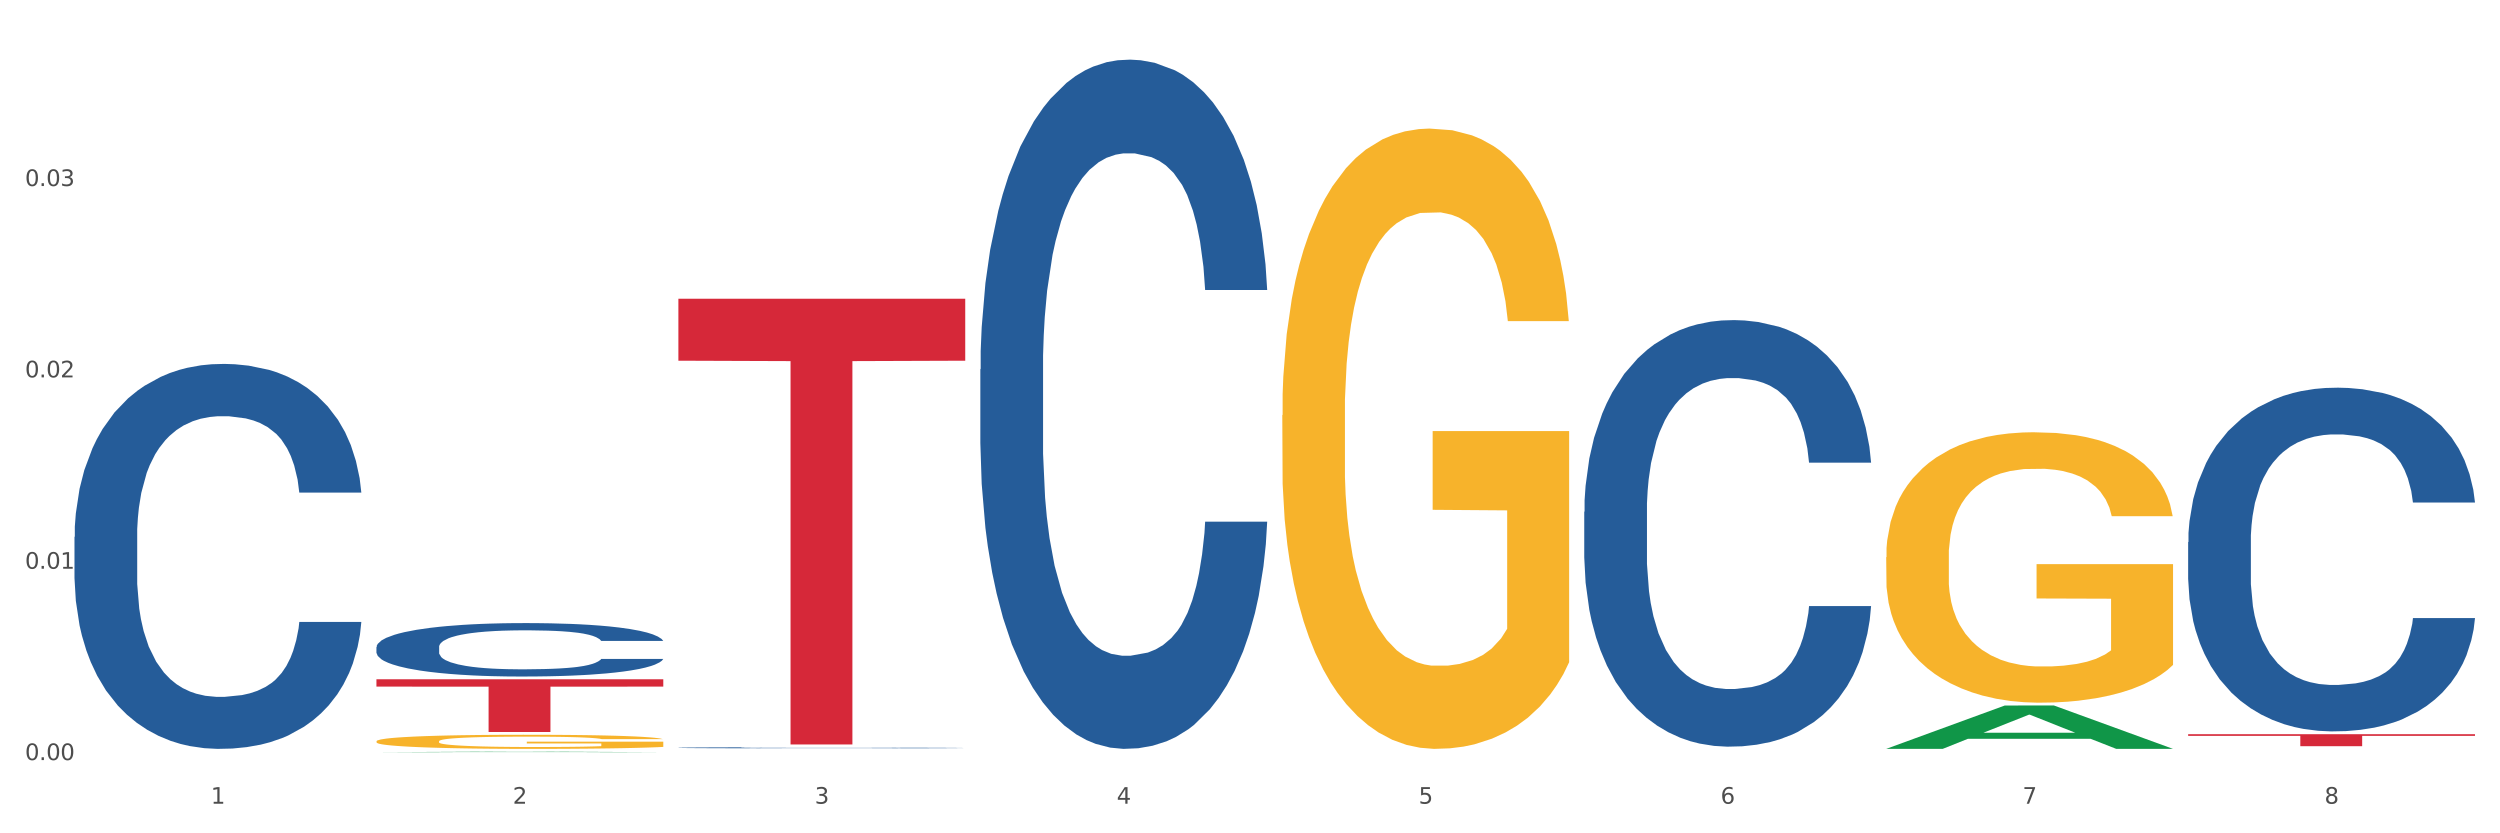
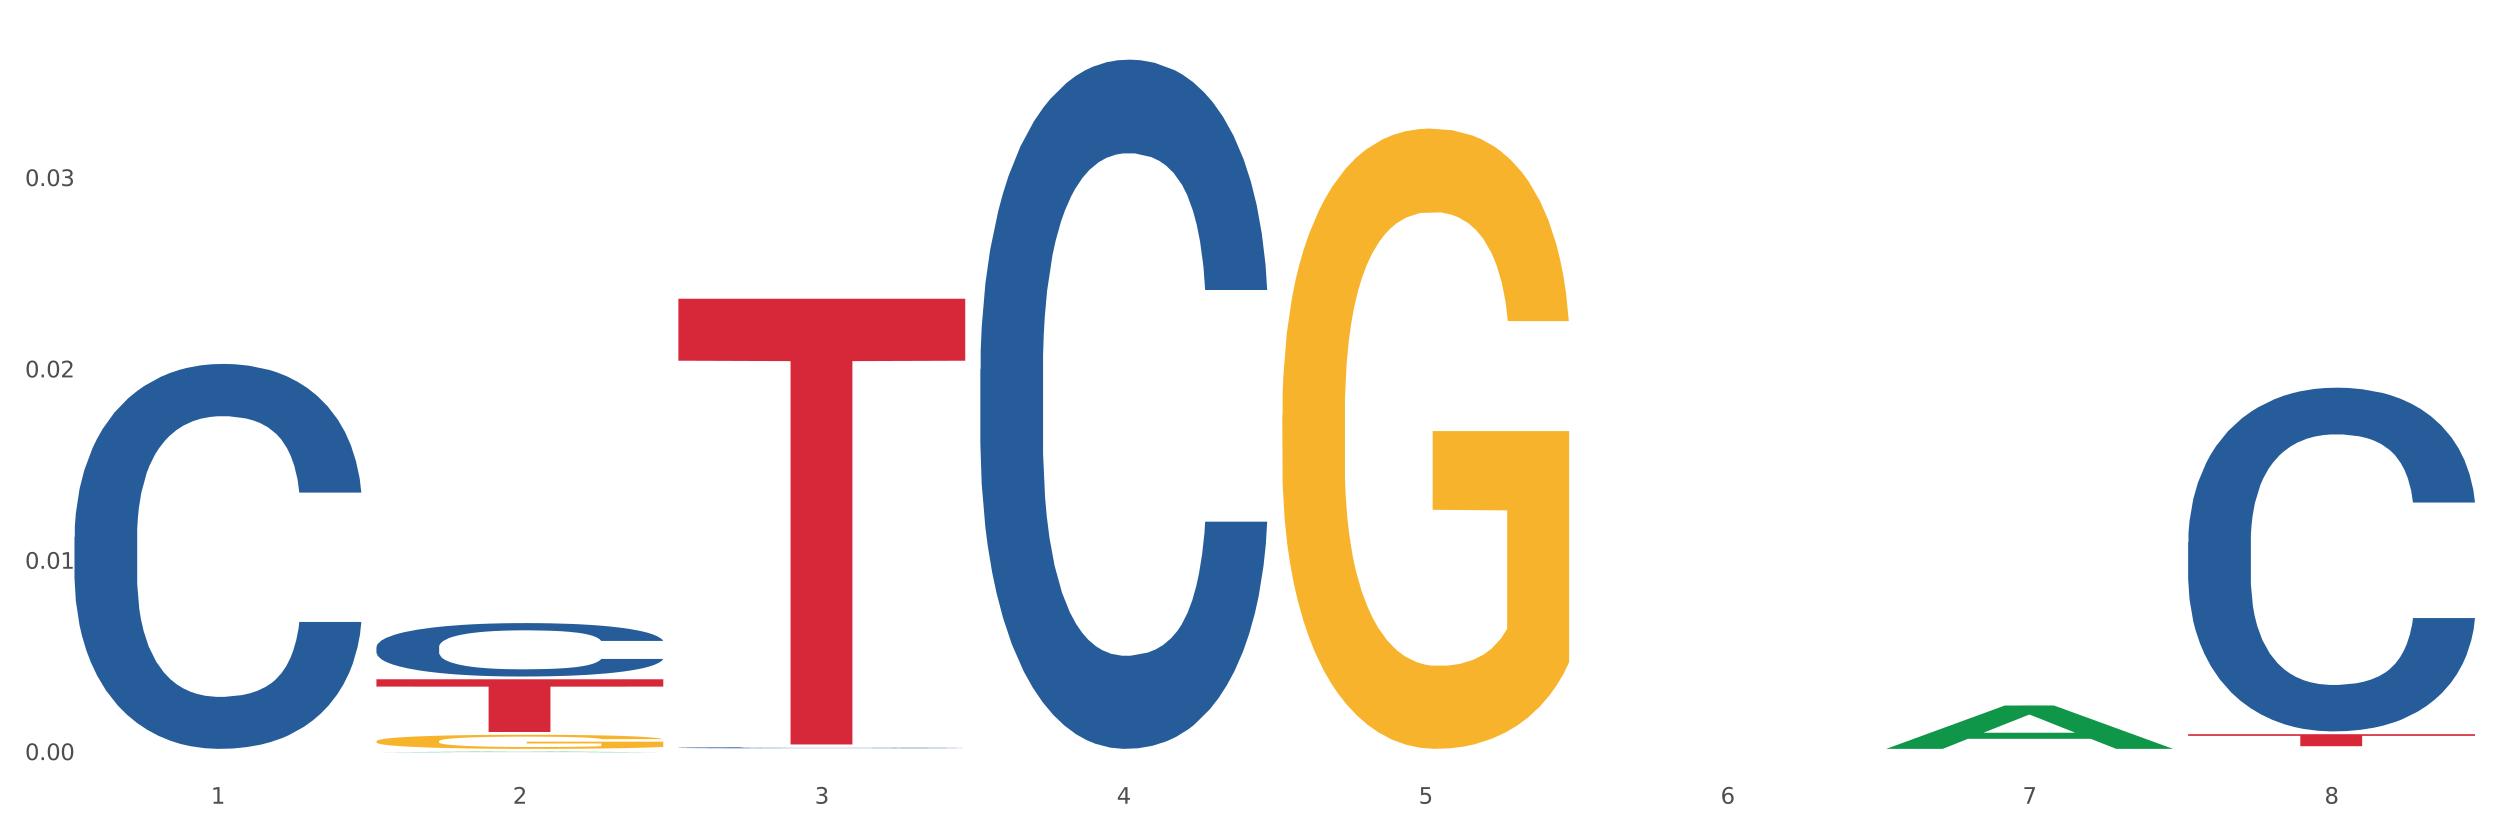
<svg xmlns="http://www.w3.org/2000/svg" xmlns:xlink="http://www.w3.org/1999/xlink" width="1080pt" height="360pt" viewBox="0 0 1080 360" version="1.1">
  <rect x="0" y="0" width="1080" height="360" fill="#333333" stroke="none" />
  <defs>
    <style type="text/css">*{stroke-linejoin: round; stroke-linecap: butt}</style>
  </defs>
  <g id="figure_1">
    <g id="patch_1">
      <path d="M 0 360  L 1080 360  L 1080 0  L 0 0  z " style="fill: #ffffff; stroke: #ffffff; stroke-linejoin: miter" />
    </g>
    <g id="axes_1">
      <g id="matplotlib.axis_1">
        <g id="xtick_1">
          <g id="text_1">
            <g style="fill: #4d4d4d" transform="translate(91.082 347.204) scale(0.096 -0.096)">
              <defs>
                <path id="DejaVuSans-31" d="M 794 531  L 1825 531  L 1825 4091  L 703 3866  L 703 4441  L 1819 4666  L 2450 4666  L 2450 531  L 3481 531  L 3481 0  L 794 0  L 794 531  z " transform="scale(0.016)" />
              </defs>
              <use xlink:href="#DejaVuSans-31" />
            </g>
          </g>
        </g>
        <g id="xtick_2">
          <g id="text_2">
            <g style="fill: #4d4d4d" transform="translate(221.525 347.204) scale(0.096 -0.096)">
              <defs>
                <path id="DejaVuSans-32" d="M 1228 531  L 3431 531  L 3431 0  L 469 0  L 469 531  Q 828 903 1448 1529  Q 2069 2156 2228 2338  Q 2531 2678 2651 2914  Q 2772 3150 2772 3378  Q 2772 3750 2511 3984  Q 2250 4219 1831 4219  Q 1534 4219 1204 4116  Q 875 4013 500 3803  L 500 4441  Q 881 4594 1212 4672  Q 1544 4750 1819 4750  Q 2544 4750 2975 4387  Q 3406 4025 3406 3419  Q 3406 3131 3298 2873  Q 3191 2616 2906 2266  Q 2828 2175 2409 1742  Q 1991 1309 1228 531  z " transform="scale(0.016)" />
              </defs>
              <use xlink:href="#DejaVuSans-32" />
            </g>
          </g>
        </g>
        <g id="xtick_3">
          <g id="text_3">
            <g style="fill: #4d4d4d" transform="translate(351.968 347.204) scale(0.096 -0.096)">
              <defs>
                <path id="DejaVuSans-33" d="M 2597 2516  Q 3050 2419 3304 2112  Q 3559 1806 3559 1356  Q 3559 666 3084 287  Q 2609 -91 1734 -91  Q 1441 -91 1130 -33  Q 819 25 488 141  L 488 750  Q 750 597 1062 519  Q 1375 441 1716 441  Q 2309 441 2620 675  Q 2931 909 2931 1356  Q 2931 1769 2642 2001  Q 2353 2234 1838 2234  L 1294 2234  L 1294 2753  L 1863 2753  Q 2328 2753 2575 2939  Q 2822 3125 2822 3475  Q 2822 3834 2567 4026  Q 2313 4219 1838 4219  Q 1578 4219 1281 4162  Q 984 4106 628 3988  L 628 4550  Q 988 4650 1302 4700  Q 1616 4750 1894 4750  Q 2613 4750 3031 4423  Q 3450 4097 3450 3541  Q 3450 3153 3228 2886  Q 3006 2619 2597 2516  z " transform="scale(0.016)" />
              </defs>
              <use xlink:href="#DejaVuSans-33" />
            </g>
          </g>
        </g>
        <g id="xtick_4">
          <g id="text_4">
            <g style="fill: #4d4d4d" transform="translate(482.412 347.204) scale(0.096 -0.096)">
              <defs>
                <path id="DejaVuSans-34" d="M 2419 4116  L 825 1625  L 2419 1625  L 2419 4116  z M 2253 4666  L 3047 4666  L 3047 1625  L 3713 1625  L 3713 1100  L 3047 1100  L 3047 0  L 2419 0  L 2419 1100  L 313 1100  L 313 1709  L 2253 4666  z " transform="scale(0.016)" />
              </defs>
              <use xlink:href="#DejaVuSans-34" />
            </g>
          </g>
        </g>
        <g id="xtick_5">
          <g id="text_5">
            <g style="fill: #4d4d4d" transform="translate(612.855 347.204) scale(0.096 -0.096)">
              <defs>
                <path id="DejaVuSans-35" d="M 691 4666  L 3169 4666  L 3169 4134  L 1269 4134  L 1269 2991  Q 1406 3038 1543 3061  Q 1681 3084 1819 3084  Q 2600 3084 3056 2656  Q 3513 2228 3513 1497  Q 3513 744 3044 326  Q 2575 -91 1722 -91  Q 1428 -91 1123 -41  Q 819 9 494 109  L 494 744  Q 775 591 1075 516  Q 1375 441 1709 441  Q 2250 441 2565 725  Q 2881 1009 2881 1497  Q 2881 1984 2565 2268  Q 2250 2553 1709 2553  Q 1456 2553 1204 2497  Q 953 2441 691 2322  L 691 4666  z " transform="scale(0.016)" />
              </defs>
              <use xlink:href="#DejaVuSans-35" />
            </g>
          </g>
        </g>
        <g id="xtick_6">
          <g id="text_6">
            <g style="fill: #4d4d4d" transform="translate(743.299 347.204) scale(0.096 -0.096)">
              <defs>
                <path id="DejaVuSans-36" d="M 2113 2584  Q 1688 2584 1439 2293  Q 1191 2003 1191 1497  Q 1191 994 1439 701  Q 1688 409 2113 409  Q 2538 409 2786 701  Q 3034 994 3034 1497  Q 3034 2003 2786 2293  Q 2538 2584 2113 2584  z M 3366 4563  L 3366 3988  Q 3128 4100 2886 4159  Q 2644 4219 2406 4219  Q 1781 4219 1451 3797  Q 1122 3375 1075 2522  Q 1259 2794 1537 2939  Q 1816 3084 2150 3084  Q 2853 3084 3261 2657  Q 3669 2231 3669 1497  Q 3669 778 3244 343  Q 2819 -91 2113 -91  Q 1303 -91 875 529  Q 447 1150 447 2328  Q 447 3434 972 4092  Q 1497 4750 2381 4750  Q 2619 4750 2861 4703  Q 3103 4656 3366 4563  z " transform="scale(0.016)" />
              </defs>
              <use xlink:href="#DejaVuSans-36" />
            </g>
          </g>
        </g>
        <g id="xtick_7">
          <g id="text_7">
            <g style="fill: #4d4d4d" transform="translate(873.742 347.204) scale(0.096 -0.096)">
              <defs>
                <path id="DejaVuSans-37" d="M 525 4666  L 3525 4666  L 3525 4397  L 1831 0  L 1172 0  L 2766 4134  L 525 4134  L 525 4666  z " transform="scale(0.016)" />
              </defs>
              <use xlink:href="#DejaVuSans-37" />
            </g>
          </g>
        </g>
        <g id="xtick_8">
          <g id="text_8">
            <g style="fill: #4d4d4d" transform="translate(1004.185 347.204) scale(0.096 -0.096)">
              <defs>
                <path id="DejaVuSans-38" d="M 2034 2216  Q 1584 2216 1326 1975  Q 1069 1734 1069 1313  Q 1069 891 1326 650  Q 1584 409 2034 409  Q 2484 409 2743 651  Q 3003 894 3003 1313  Q 3003 1734 2745 1975  Q 2488 2216 2034 2216  z M 1403 2484  Q 997 2584 770 2862  Q 544 3141 544 3541  Q 544 4100 942 4425  Q 1341 4750 2034 4750  Q 2731 4750 3128 4425  Q 3525 4100 3525 3541  Q 3525 3141 3298 2862  Q 3072 2584 2669 2484  Q 3125 2378 3379 2068  Q 3634 1759 3634 1313  Q 3634 634 3220 271  Q 2806 -91 2034 -91  Q 1263 -91 848 271  Q 434 634 434 1313  Q 434 1759 690 2068  Q 947 2378 1403 2484  z M 1172 3481  Q 1172 3119 1398 2916  Q 1625 2713 2034 2713  Q 2441 2713 2670 2916  Q 2900 3119 2900 3481  Q 2900 3844 2670 4047  Q 2441 4250 2034 4250  Q 1625 4250 1398 4047  Q 1172 3844 1172 3481  z " transform="scale(0.016)" />
              </defs>
              <use xlink:href="#DejaVuSans-38" />
            </g>
          </g>
        </g>
        <g id="xtick_9" />
        <g id="xtick_10" />
        <g id="xtick_11" />
        <g id="xtick_12" />
        <g id="xtick_13" />
        <g id="xtick_14" />
        <g id="xtick_15" />
      </g>
      <g id="matplotlib.axis_2">
        <g id="ytick_1">
          <g id="text_9">
            <g style="fill: #4d4d4d" transform="translate(10.8 328.361) scale(0.096 -0.096)">
              <defs>
                <path id="DejaVuSans-30" d="M 2034 4250  Q 1547 4250 1301 3770  Q 1056 3291 1056 2328  Q 1056 1369 1301 889  Q 1547 409 2034 409  Q 2525 409 2770 889  Q 3016 1369 3016 2328  Q 3016 3291 2770 3770  Q 2525 4250 2034 4250  z M 2034 4750  Q 2819 4750 3233 4129  Q 3647 3509 3647 2328  Q 3647 1150 3233 529  Q 2819 -91 2034 -91  Q 1250 -91 836 529  Q 422 1150 422 2328  Q 422 3509 836 4129  Q 1250 4750 2034 4750  z " transform="scale(0.016)" />
                <path id="DejaVuSans-2e" d="M 684 794  L 1344 794  L 1344 0  L 684 0  L 684 794  z " transform="scale(0.016)" />
              </defs>
              <use xlink:href="#DejaVuSans-30" />
              <use xlink:href="#DejaVuSans-2e" transform="translate(63.623 0)" />
              <use xlink:href="#DejaVuSans-30" transform="translate(95.41 0)" />
              <use xlink:href="#DejaVuSans-30" transform="translate(159.033 0)" />
            </g>
          </g>
        </g>
        <g id="ytick_2">
          <g id="text_10">
            <g style="fill: #4d4d4d" transform="translate(10.8 245.697) scale(0.096 -0.096)">
              <use xlink:href="#DejaVuSans-30" />
              <use xlink:href="#DejaVuSans-2e" transform="translate(63.623 0)" />
              <use xlink:href="#DejaVuSans-30" transform="translate(95.41 0)" />
              <use xlink:href="#DejaVuSans-31" transform="translate(159.033 0)" />
            </g>
          </g>
        </g>
        <g id="ytick_3">
          <g id="text_11">
            <g style="fill: #4d4d4d" transform="translate(10.8 163.032) scale(0.096 -0.096)">
              <use xlink:href="#DejaVuSans-30" />
              <use xlink:href="#DejaVuSans-2e" transform="translate(63.623 0)" />
              <use xlink:href="#DejaVuSans-30" transform="translate(95.41 0)" />
              <use xlink:href="#DejaVuSans-32" transform="translate(159.033 0)" />
            </g>
          </g>
        </g>
        <g id="ytick_4">
          <g id="text_12">
            <g style="fill: #4d4d4d" transform="translate(10.8 80.367) scale(0.096 -0.096)">
              <use xlink:href="#DejaVuSans-30" />
              <use xlink:href="#DejaVuSans-2e" transform="translate(63.623 0)" />
              <use xlink:href="#DejaVuSans-30" transform="translate(95.41 0)" />
              <use xlink:href="#DejaVuSans-33" transform="translate(159.033 0)" />
            </g>
          </g>
        </g>
        <g id="ytick_5" />
        <g id="ytick_6" />
        <g id="ytick_7" />
        <g id="ytick_8" />
      </g>
      <g id="PolyCollection_1">
        <path d="M 162.618 324.949  L 162.746 324.949  L 213.848 324.714  L 235.055 324.714  L 286.54 324.95  L 262.011 324.95  L 250.896 324.895  L 198.134 324.895  L 197.751 324.896  L 187.019 324.95  L 162.618 324.95  L 162.618 324.949  L 204.777 324.862  L 244.253 324.862  L 224.707 324.764  L 224.451 324.764  L 224.196 324.765  L 204.649 324.862  L 204.777 324.862  L 162.618 324.949  z " clip-path="url(#pba7de0ed89)" style="fill: #109648" />
        <path d="M 423.505 159.547  L 423.652 159.275  L 423.652 151.661  L 424.091 141.328  L 425.702 122.293  L 427.753 107.881  L 431.269 91.022  L 433.173 83.952  L 435.663 76.066  L 440.79 63.285  L 446.649 52.408  L 450.75 46.426  L 453.826 42.619  L 460.711 35.821  L 464.666 32.83  L 468.767 30.382  L 472.283 28.751  L 478.142 26.847  L 482.829 26.031  L 488.249 25.759  L 492.79 26.031  L 498.795 27.119  L 507.584 30.382  L 510.953 32.286  L 515.494 35.549  L 520.181 39.9  L 523.99 44.25  L 528.384 50.505  L 532.925 58.663  L 537.319 68.996  L 540.395 78.513  L 542.886 88.574  L 545.083 100.811  L 546.694 114.135  L 547.426 125.284  L 520.621 125.284  L 519.888 115.223  L 518.424 104.346  L 516.959 97.004  L 515.348 91.022  L 512.857 84.224  L 510.66 79.873  L 506.998 74.706  L 503.629 71.443  L 500.846 69.54  L 497.477 67.908  L 490.3 66.276  L 485.173 66.276  L 481.95 66.82  L 477.995 68.18  L 474.626 70.083  L 470.671 73.347  L 467.595 76.882  L 464.519 81.504  L 462.762 84.767  L 460.125 90.75  L 458.367 95.644  L 456.024 104.074  L 454.705 110.057  L 452.362 125.556  L 451.336 136.977  L 450.897 144.863  L 450.604 153.565  L 450.604 195.985  L 451.483 215.02  L 452.215 223.178  L 453.387 232.423  L 455.584 244.388  L 458.807 256.081  L 462.176 264.51  L 464.959 269.677  L 467.595 273.484  L 470.232 276.475  L 473.455 279.194  L 476.091 280.826  L 480.046 282.458  L 484.733 283.273  L 488.395 283.273  L 495.866 281.914  L 499.235 280.554  L 502.457 278.651  L 505.973 275.659  L 508.756 272.396  L 510.367 269.949  L 513.004 264.782  L 515.055 259.344  L 516.812 253.09  L 517.984 247.651  L 519.302 239.493  L 520.328 230.248  L 520.621 225.353  L 547.426 225.353  L 546.84 235.142  L 545.815 244.66  L 543.764 257.44  L 542.153 264.782  L 539.663 273.756  L 537.026 281.37  L 533.364 289.8  L 529.995 296.054  L 526.48 301.492  L 522.671 306.387  L 515.787 313.185  L 513.297 315.089  L 508.024 318.352  L 503.922 320.255  L 497.917 322.159  L 491.764 323.246  L 485.319 323.518  L 479.607 322.975  L 473.308 321.343  L 469.353 319.711  L 464.959 317.264  L 459.832 313.457  L 454.998 308.834  L 450.457 303.396  L 446.209 297.142  L 442.255 290.072  L 437.128 278.379  L 433.319 266.958  L 430.536 256.353  L 428.632 247.379  L 426.728 235.958  L 425.702 228.072  L 424.091 209.038  L 423.505 191.362  L 423.505 159.547  z " clip-path="url(#pba7de0ed89)" style="fill: #255c99" />
        <path d="M 293.062 323.026  L 293.208 323.026  L 293.208 323.014  L 293.648 322.998  L 295.259 322.967  L 297.31 322.945  L 300.825 322.918  L 302.729 322.907  L 305.22 322.894  L 310.346 322.874  L 316.205 322.857  L 320.307 322.847  L 323.383 322.841  L 330.267 322.831  L 334.222 322.826  L 338.324 322.822  L 341.839 322.819  L 347.698 322.816  L 352.386 322.815  L 357.806 322.815  L 362.346 322.815  L 368.352 322.817  L 377.141 322.822  L 380.51 322.825  L 385.051 322.83  L 389.738 322.837  L 393.546 322.844  L 397.941 322.854  L 402.482 322.867  L 406.876 322.883  L 409.952 322.898  L 412.442 322.914  L 414.639 322.933  L 416.251 322.955  L 416.983 322.972  L 390.177 322.972  L 389.445 322.956  L 387.98 322.939  L 386.515 322.927  L 384.904 322.918  L 382.414 322.907  L 380.217 322.9  L 376.555 322.892  L 373.186 322.887  L 370.403 322.884  L 367.034 322.881  L 359.856 322.879  L 354.729 322.879  L 351.507 322.88  L 347.552 322.882  L 344.183 322.885  L 340.228 322.89  L 337.152 322.896  L 334.076 322.903  L 332.318 322.908  L 329.682 322.918  L 327.924 322.925  L 325.58 322.939  L 324.262 322.948  L 321.918 322.973  L 320.893 322.991  L 320.453 323.003  L 320.16 323.017  L 320.16 323.084  L 321.039 323.114  L 321.772 323.127  L 322.944 323.142  L 325.141 323.161  L 328.363 323.179  L 331.732 323.193  L 334.515 323.201  L 337.152 323.207  L 339.789 323.212  L 343.011 323.216  L 345.648 323.218  L 349.603 323.221  L 354.29 323.222  L 357.952 323.222  L 365.422 323.22  L 368.791 323.218  L 372.014 323.215  L 375.529 323.21  L 378.313 323.205  L 379.924 323.201  L 382.56 323.193  L 384.611 323.184  L 386.369 323.175  L 387.541 323.166  L 388.859 323.153  L 389.884 323.138  L 390.177 323.131  L 416.983 323.131  L 416.397 323.146  L 415.372 323.161  L 413.321 323.181  L 411.71 323.193  L 409.22 323.207  L 406.583 323.219  L 402.921 323.233  L 399.552 323.243  L 396.037 323.251  L 392.228 323.259  L 385.344 323.27  L 382.853 323.273  L 377.58 323.278  L 373.479 323.281  L 367.473 323.284  L 361.321 323.286  L 354.876 323.286  L 349.163 323.285  L 342.865 323.283  L 338.91 323.28  L 334.515 323.276  L 329.389 323.27  L 324.555 323.263  L 320.014 323.254  L 315.766 323.244  L 311.811 323.233  L 306.684 323.215  L 302.876 323.197  L 300.093 323.18  L 298.189 323.166  L 296.284 323.147  L 295.259 323.135  L 293.648 323.105  L 293.062 323.077  L 293.062 323.026  z " clip-path="url(#pba7de0ed89)" style="fill: #255c99" />
        <path d="M 162.618 279.546  L 162.765 279.525  L 162.765 278.934  L 163.204 278.133  L 164.816 276.657  L 166.866 275.54  L 170.382 274.233  L 172.286 273.685  L 174.776 273.073  L 179.903 272.082  L 185.762 271.239  L 189.863 270.775  L 192.94 270.48  L 199.824 269.953  L 203.779 269.721  L 207.88 269.531  L 211.396 269.405  L 217.255 269.257  L 221.942 269.194  L 227.362 269.173  L 231.903 269.194  L 237.909 269.278  L 246.697 269.531  L 250.066 269.679  L 254.607 269.932  L 259.295 270.269  L 263.103 270.606  L 267.497 271.091  L 272.038 271.724  L 276.433 272.525  L 279.509 273.263  L 281.999 274.043  L 284.196 274.992  L 285.807 276.025  L 286.54 276.889  L 259.734 276.889  L 259.002 276.109  L 257.537 275.266  L 256.072 274.697  L 254.461 274.233  L 251.971 273.706  L 249.773 273.368  L 246.111 272.968  L 242.742 272.715  L 239.959 272.567  L 236.59 272.441  L 229.413 272.314  L 224.286 272.314  L 221.064 272.356  L 217.109 272.462  L 213.74 272.609  L 209.785 272.862  L 206.709 273.136  L 203.633 273.495  L 201.875 273.748  L 199.238 274.212  L 197.48 274.591  L 195.137 275.245  L 193.818 275.709  L 191.475 276.91  L 190.449 277.796  L 190.01 278.407  L 189.717 279.082  L 189.717 282.371  L 190.596 283.847  L 191.328 284.479  L 192.5 285.196  L 194.697 286.124  L 197.92 287.03  L 201.289 287.684  L 204.072 288.085  L 206.709 288.38  L 209.345 288.612  L 212.568 288.822  L 215.204 288.949  L 219.159 289.075  L 223.847 289.139  L 227.509 289.139  L 234.979 289.033  L 238.348 288.928  L 241.571 288.78  L 245.086 288.548  L 247.869 288.295  L 249.48 288.106  L 252.117 287.705  L 254.168 287.283  L 255.926 286.798  L 257.097 286.377  L 258.416 285.744  L 259.441 285.027  L 259.734 284.648  L 286.54 284.648  L 285.954 285.407  L 284.928 286.145  L 282.878 287.136  L 281.266 287.705  L 278.776 288.401  L 276.14 288.991  L 272.478 289.645  L 269.109 290.13  L 265.593 290.551  L 261.785 290.931  L 254.9 291.458  L 252.41 291.605  L 247.137 291.858  L 243.035 292.006  L 237.03 292.154  L 230.878 292.238  L 224.433 292.259  L 218.72 292.217  L 212.421 292.09  L 208.466 291.964  L 204.072 291.774  L 198.945 291.479  L 194.111 291.121  L 189.571 290.699  L 185.323 290.214  L 181.368 289.666  L 176.241 288.759  L 172.432 287.874  L 169.649 287.051  L 167.745 286.356  L 165.841 285.47  L 164.816 284.859  L 163.204 283.383  L 162.618 282.013  L 162.618 279.546  z " clip-path="url(#pba7de0ed89)" style="fill: #255c99" />
        <path d="M 32.175 231.932  L 32.321 231.78  L 32.321 227.528  L 32.761 221.756  L 34.372 211.124  L 36.423 203.074  L 39.938 193.658  L 41.843 189.709  L 44.333 185.304  L 49.46 178.165  L 55.319 172.09  L 59.42 168.749  L 62.496 166.622  L 69.381 162.825  L 73.336 161.154  L 77.437 159.787  L 80.953 158.876  L 86.812 157.813  L 91.499 157.357  L 96.919 157.205  L 101.46 157.357  L 107.465 157.965  L 116.254 159.787  L 119.623 160.851  L 124.164 162.673  L 128.851 165.103  L 132.66 167.533  L 137.054 171.027  L 141.595 175.583  L 145.989 181.355  L 149.065 186.671  L 151.555 192.291  L 153.753 199.125  L 155.364 206.568  L 156.096 212.795  L 129.291 212.795  L 128.558 207.175  L 127.093 201.1  L 125.629 196.999  L 124.017 193.658  L 121.527 189.86  L 119.33 187.43  L 115.668 184.544  L 112.299 182.722  L 109.516 181.659  L 106.147 180.747  L 98.969 179.836  L 93.843 179.836  L 90.62 180.14  L 86.665 180.899  L 83.296 181.962  L 79.341 183.785  L 76.265 185.76  L 73.189 188.342  L 71.431 190.164  L 68.795 193.506  L 67.037 196.24  L 64.693 200.948  L 63.375 204.289  L 61.031 212.947  L 60.006 219.326  L 59.567 223.731  L 59.274 228.591  L 59.274 252.285  L 60.152 262.917  L 60.885 267.473  L 62.057 272.637  L 64.254 279.32  L 67.476 285.851  L 70.845 290.56  L 73.629 293.445  L 76.265 295.572  L 78.902 297.242  L 82.124 298.761  L 84.761 299.673  L 88.716 300.584  L 93.403 301.04  L 97.065 301.04  L 104.536 300.28  L 107.905 299.521  L 111.127 298.458  L 114.643 296.787  L 117.426 294.964  L 119.037 293.597  L 121.674 290.711  L 123.724 287.674  L 125.482 284.18  L 126.654 281.143  L 127.972 276.586  L 128.998 271.422  L 129.291 268.688  L 156.096 268.688  L 155.51 274.156  L 154.485 279.472  L 152.434 286.611  L 150.823 290.711  L 148.333 295.724  L 145.696 299.976  L 142.034 304.685  L 138.665 308.178  L 135.15 311.216  L 131.341 313.95  L 124.457 317.747  L 121.967 318.81  L 116.693 320.633  L 112.592 321.696  L 106.586 322.759  L 100.434 323.367  L 93.989 323.518  L 88.276 323.215  L 81.978 322.303  L 78.023 321.392  L 73.629 320.025  L 68.502 317.899  L 63.668 315.317  L 59.127 312.279  L 54.879 308.786  L 50.924 304.837  L 45.798 298.306  L 41.989 291.927  L 39.206 286.003  L 37.302 280.991  L 35.398 274.612  L 34.372 270.207  L 32.761 259.575  L 32.175 249.703  L 32.175 231.932  z " clip-path="url(#pba7de0ed89)" style="fill: #255c99" />
        <path d="M 162.618 320.238  L 162.765 320.232  L 162.765 320.032  L 163.057 319.859  L 164.52 319.441  L 166.715 319.096  L 168.324 318.912  L 169.934 318.762  L 171.836 318.611  L 174.177 318.455  L 178.419 318.227  L 181.053 318.11  L 184.272 317.987  L 190.124 317.809  L 194.367 317.709  L 198.756 317.625  L 205.925 317.525  L 210.607 317.481  L 215.581 317.447  L 221.58 317.425  L 226.115 317.419  L 236.064 317.436  L 244.55 317.486  L 248.646 317.525  L 253.913 317.592  L 256.693 317.636  L 261.229 317.726  L 265.91 317.843  L 269.129 317.943  L 273.957 318.132  L 277.615 318.322  L 280.98 318.556  L 282.736 318.717  L 284.052 318.867  L 285.223 319.04  L 286.393 319.313  L 260.058 319.313  L 259.034 319.118  L 257.425 318.934  L 255.084 318.756  L 253.036 318.645  L 249.524 318.505  L 246.305 318.416  L 242.94 318.349  L 238.844 318.294  L 235.625 318.266  L 231.09 318.244  L 222.165 318.249  L 216.166 318.294  L 212.07 318.349  L 209.436 318.4  L 207.095 318.455  L 204.462 318.533  L 201.389 318.65  L 199.195 318.756  L 197 318.89  L 195.245 319.023  L 193.635 319.179  L 192.319 319.346  L 191.294 319.519  L 190.417 319.731  L 189.685 320.082  L 189.685 320.845  L 189.978 321.017  L 190.709 321.246  L 191.587 321.419  L 193.05 321.625  L 194.367 321.764  L 196.854 321.964  L 199.634 322.131  L 201.828 322.237  L 204.023 322.326  L 207.827 322.449  L 212.07 322.549  L 215.727 322.611  L 220.702 322.666  L 224.067 322.688  L 226.993 322.7  L 234.162 322.7  L 239.283 322.683  L 244.989 322.644  L 249.378 322.594  L 253.036 322.533  L 257.132 322.432  L 259.766 322.338  L 259.766 321.173  L 227.578 321.168  L 227.578 320.394  L 286.54 320.394  L 286.54 322.666  L 284.052 322.783  L 281.273 322.889  L 278.346 322.984  L 273.957 323.101  L 268.69 323.212  L 264.008 323.29  L 259.034 323.357  L 253.182 323.418  L 245.574 323.474  L 240.892 323.496  L 235.04 323.513  L 228.164 323.518  L 222.165 323.507  L 216.313 323.479  L 210.168 323.429  L 204.169 323.357  L 199.634 323.284  L 195.098 323.195  L 190.27 323.078  L 186.466 322.967  L 183.54 322.867  L 180.321 322.739  L 176.81 322.572  L 174.177 322.421  L 171.836 322.265  L 169.348 322.065  L 167.593 321.892  L 165.837 321.675  L 164.813 321.513  L 163.643 321.263  L 162.765 320.912  L 162.618 320.238  z " clip-path="url(#pba7de0ed89)" style="fill: #f7b32b" />
        <path d="M 945.279 317.165  L 1069.2 317.165  L 1069.2 317.888  L 1020.454 317.892  L 1020.454 322.365  L 993.731 322.365  L 993.731 317.892  L 945.279 317.888  L 945.279 317.17  L 945.279 317.165  z " clip-path="url(#pba7de0ed89)" style="fill: #d62839" />
        <path d="M 293.062 129.064  L 416.983 129.064  L 416.983 155.823  L 368.237 156.003  L 368.237 321.619  L 341.514 321.619  L 341.514 156.003  L 293.062 155.823  L 293.062 129.245  L 293.062 129.064  z " clip-path="url(#pba7de0ed89)" style="fill: #d62839" />
-         <path d="M 684.392 221.082  L 684.538 220.914  L 684.538 216.202  L 684.978 209.807  L 686.589 198.026  L 688.64 189.106  L 692.155 178.671  L 694.06 174.296  L 696.55 169.415  L 701.677 161.505  L 707.536 154.773  L 711.637 151.071  L 714.713 148.714  L 721.598 144.507  L 725.553 142.656  L 729.654 141.141  L 733.169 140.131  L 739.029 138.953  L 743.716 138.448  L 749.136 138.28  L 753.677 138.448  L 759.682 139.121  L 768.471 141.141  L 771.84 142.319  L 776.381 144.339  L 781.068 147.031  L 784.877 149.724  L 789.271 153.595  L 793.812 158.644  L 798.206 165.039  L 801.282 170.93  L 803.772 177.157  L 805.97 184.73  L 807.581 192.977  L 808.313 199.877  L 781.508 199.877  L 780.775 193.65  L 779.31 186.918  L 777.846 182.374  L 776.234 178.671  L 773.744 174.464  L 771.547 171.771  L 767.885 168.574  L 764.516 166.554  L 761.733 165.376  L 758.364 164.366  L 751.186 163.356  L 746.06 163.356  L 742.837 163.693  L 738.882 164.534  L 735.513 165.713  L 731.558 167.732  L 728.482 169.92  L 725.406 172.781  L 723.648 174.801  L 721.012 178.503  L 719.254 181.532  L 716.91 186.75  L 715.592 190.452  L 713.248 200.045  L 712.223 207.114  L 711.784 211.994  L 711.491 217.38  L 711.491 243.634  L 712.369 255.415  L 713.102 260.464  L 714.274 266.186  L 716.471 273.591  L 719.693 280.828  L 723.062 286.045  L 725.846 289.243  L 728.482 291.599  L 731.119 293.45  L 734.341 295.133  L 736.978 296.143  L 740.933 297.153  L 745.62 297.658  L 749.282 297.658  L 756.753 296.816  L 760.122 295.975  L 763.344 294.797  L 766.86 292.946  L 769.643 290.926  L 771.254 289.411  L 773.891 286.214  L 775.941 282.848  L 777.699 278.977  L 778.871 275.611  L 780.189 270.562  L 781.215 264.84  L 781.508 261.81  L 808.313 261.81  L 807.727 267.869  L 806.702 273.76  L 804.651 281.67  L 803.04 286.214  L 800.55 291.767  L 797.913 296.48  L 794.251 301.697  L 790.882 305.568  L 787.367 308.934  L 783.558 311.963  L 776.674 316.171  L 774.184 317.349  L 768.91 319.368  L 764.809 320.546  L 758.803 321.724  L 752.651 322.398  L 746.206 322.566  L 740.493 322.229  L 734.195 321.22  L 730.24 320.21  L 725.846 318.695  L 720.719 316.339  L 715.885 313.478  L 711.344 310.112  L 707.096 306.241  L 703.141 301.865  L 698.015 294.629  L 694.206 287.56  L 691.423 280.996  L 689.519 275.443  L 687.615 268.374  L 686.589 263.493  L 684.978 251.713  L 684.392 240.773  L 684.392 221.082  z " clip-path="url(#pba7de0ed89)" style="fill: #255c99" />
        <path d="M 162.618 293.455  L 286.54 293.455  L 286.54 296.619  L 237.793 296.64  L 237.793 316.223  L 211.071 316.223  L 211.071 296.64  L 162.618 296.619  L 162.618 293.476  L 162.618 293.455  z " clip-path="url(#pba7de0ed89)" style="fill: #d62839" />
        <path d="M 945.279 234.195  L 945.425 234.06  L 945.425 230.262  L 945.865 225.109  L 947.476 215.616  L 949.527 208.429  L 953.042 200.021  L 954.946 196.495  L 957.437 192.562  L 962.563 186.189  L 968.422 180.764  L 972.524 177.781  L 975.6 175.882  L 982.484 172.492  L 986.439 171  L 990.541 169.78  L 994.056 168.966  L 999.915 168.017  L 1004.603 167.61  L 1010.022 167.474  L 1014.563 167.61  L 1020.569 168.152  L 1029.358 169.78  L 1032.727 170.729  L 1037.268 172.356  L 1041.955 174.526  L 1045.763 176.696  L 1050.158 179.815  L 1054.699 183.883  L 1059.093 189.037  L 1062.169 193.783  L 1064.659 198.801  L 1066.856 204.903  L 1068.468 211.548  L 1069.2 217.108  L 1042.394 217.108  L 1041.662 212.091  L 1040.197 206.666  L 1038.732 203.005  L 1037.121 200.021  L 1034.631 196.631  L 1032.434 194.461  L 1028.772 191.884  L 1025.403 190.257  L 1022.62 189.308  L 1019.251 188.494  L 1012.073 187.68  L 1006.946 187.68  L 1003.724 187.952  L 999.769 188.63  L 996.4 189.579  L 992.445 191.206  L 989.369 192.969  L 986.293 195.275  L 984.535 196.902  L 981.899 199.885  L 980.141 202.326  L 977.797 206.53  L 976.479 209.514  L 974.135 217.244  L 973.11 222.939  L 972.67 226.872  L 972.377 231.212  L 972.377 252.367  L 973.256 261.86  L 973.989 265.928  L 975.16 270.539  L 977.358 276.506  L 980.58 282.337  L 983.949 286.541  L 986.732 289.118  L 989.369 291.016  L 992.006 292.508  L 995.228 293.864  L 997.865 294.678  L 1001.82 295.492  L 1006.507 295.898  L 1010.169 295.898  L 1017.639 295.22  L 1021.008 294.542  L 1024.231 293.593  L 1027.746 292.101  L 1030.53 290.474  L 1032.141 289.254  L 1034.777 286.677  L 1036.828 283.965  L 1038.586 280.846  L 1039.758 278.133  L 1041.076 274.065  L 1042.101 269.454  L 1042.394 267.013  L 1069.2 267.013  L 1068.614 271.895  L 1067.589 276.642  L 1065.538 283.015  L 1063.927 286.677  L 1061.437 291.152  L 1058.8 294.949  L 1055.138 299.153  L 1051.769 302.272  L 1048.254 304.984  L 1044.445 307.425  L 1037.561 310.816  L 1035.07 311.765  L 1029.797 313.392  L 1025.696 314.342  L 1019.69 315.291  L 1013.538 315.833  L 1007.093 315.969  L 1001.38 315.698  L 995.082 314.884  L 991.127 314.07  L 986.732 312.85  L 981.606 310.951  L 976.772 308.646  L 972.231 305.934  L 967.983 302.815  L 964.028 299.289  L 958.901 293.457  L 955.093 287.762  L 952.31 282.473  L 950.406 277.998  L 948.501 272.302  L 947.476 268.369  L 945.865 258.877  L 945.279 250.062  L 945.279 234.195  z " clip-path="url(#pba7de0ed89)" style="fill: #255c99" />
        <path d="M 814.835 323.483  L 814.963 323.466  L 866.065 304.781  L 887.272 304.763  L 938.757 323.518  L 914.228 323.518  L 903.113 319.151  L 850.351 319.151  L 849.968 319.221  L 839.236 323.518  L 814.835 323.518  L 814.835 323.483  L 856.994 316.545  L 896.47 316.527  L 876.924 308.761  L 876.668 308.725  L 876.413 308.778  L 856.866 316.527  L 856.994 316.545  L 814.835 323.483  z " clip-path="url(#pba7de0ed89)" style="fill: #109648" />
-         <path d="M 814.835 240.719  L 814.982 240.613  L 814.982 236.771  L 815.274 233.463  L 816.737 225.461  L 818.932 218.845  L 820.541 215.324  L 822.151 212.443  L 824.053 209.562  L 826.394 206.574  L 830.636 202.2  L 833.27 199.959  L 836.489 197.611  L 842.341 194.197  L 846.584 192.276  L 850.973 190.676  L 858.142 188.755  L 862.824 187.901  L 867.798 187.261  L 873.797 186.834  L 878.332 186.728  L 888.281 187.048  L 896.767 188.008  L 900.863 188.755  L 906.13 190.035  L 908.91 190.889  L 913.446 192.596  L 918.127 194.837  L 921.346 196.758  L 926.174 200.386  L 929.832 204.013  L 933.197 208.495  L 934.953 211.589  L 936.269 214.47  L 937.44 217.778  L 938.61 223.007  L 912.275 223.007  L 911.251 219.272  L 909.642 215.751  L 907.301 212.336  L 905.253 210.202  L 901.741 207.535  L 898.522 205.827  L 895.157 204.547  L 891.061 203.48  L 887.842 202.946  L 883.307 202.52  L 874.382 202.626  L 868.383 203.48  L 864.287 204.547  L 861.653 205.507  L 859.312 206.574  L 856.679 208.068  L 853.606 210.309  L 851.412 212.336  L 849.217 214.897  L 847.462 217.458  L 845.852 220.446  L 844.536 223.647  L 843.511 226.955  L 842.634 231.009  L 841.902 237.732  L 841.902 252.35  L 842.195 255.658  L 842.926 260.032  L 843.804 263.34  L 845.267 267.288  L 846.584 269.956  L 849.071 273.797  L 851.851 276.998  L 854.045 279.025  L 856.24 280.733  L 860.044 283.08  L 864.287 285.001  L 867.944 286.175  L 872.919 287.242  L 876.284 287.668  L 879.21 287.882  L 886.379 287.882  L 891.5 287.562  L 897.206 286.815  L 901.595 285.854  L 905.253 284.681  L 909.349 282.76  L 911.983 280.946  L 911.983 258.645  L 879.795 258.539  L 879.795 243.707  L 938.757 243.707  L 938.757 287.242  L 936.269 289.482  L 933.49 291.51  L 930.563 293.324  L 926.174 295.564  L 920.907 297.698  L 916.225 299.192  L 911.251 300.473  L 905.399 301.646  L 897.791 302.713  L 893.109 303.14  L 887.257 303.46  L 880.38 303.567  L 874.382 303.354  L 868.53 302.82  L 862.385 301.86  L 856.386 300.473  L 851.851 299.086  L 847.315 297.378  L 842.487 295.138  L 838.683 293.004  L 835.757 291.083  L 832.538 288.629  L 829.027 285.428  L 826.394 282.547  L 824.053 279.559  L 821.565 275.718  L 819.81 272.41  L 818.054 268.248  L 817.03 265.154  L 815.86 260.352  L 814.982 253.63  L 814.835 240.719  z " clip-path="url(#pba7de0ed89)" style="fill: #f7b32b" />
        <path d="M 553.949 179.369  L 554.095 179.124  L 554.095 170.313  L 554.388 162.727  L 555.851 144.371  L 558.045 129.198  L 559.655 121.121  L 561.264 114.514  L 563.166 107.906  L 565.507 101.053  L 569.75 91.019  L 572.383 85.879  L 575.602 80.495  L 581.454 72.664  L 585.697 68.258  L 590.086 64.587  L 597.255 60.182  L 601.937 58.224  L 606.911 56.756  L 612.91 55.777  L 617.445 55.532  L 627.394 56.266  L 635.88 58.469  L 639.977 60.182  L 645.244 63.119  L 648.023 65.077  L 652.559 68.993  L 657.241 74.132  L 660.459 78.537  L 665.287 86.858  L 668.945 95.179  L 672.31 105.458  L 674.066 112.556  L 675.383 119.164  L 676.553 126.75  L 677.724 138.742  L 651.388 138.742  L 650.364 130.177  L 648.755 122.1  L 646.414 114.269  L 644.366 109.374  L 640.854 103.256  L 637.636 99.34  L 634.271 96.403  L 630.174 93.956  L 626.955 92.732  L 622.42 91.753  L 613.495 91.998  L 607.497 93.956  L 603.4 96.403  L 600.767 98.606  L 598.426 101.053  L 595.792 104.479  L 592.72 109.619  L 590.525 114.269  L 588.331 120.142  L 586.575 126.016  L 584.965 132.869  L 583.649 140.211  L 582.625 147.798  L 581.747 157.098  L 581.015 172.516  L 581.015 206.045  L 581.308 213.632  L 582.039 223.666  L 582.917 231.253  L 584.38 240.308  L 585.697 246.426  L 588.184 255.237  L 590.964 262.579  L 593.159 267.229  L 595.353 271.145  L 599.157 276.529  L 603.4 280.934  L 607.058 283.626  L 612.032 286.074  L 615.397 287.053  L 618.323 287.542  L 625.492 287.542  L 630.613 286.808  L 636.319 285.095  L 640.708 282.892  L 644.366 280.2  L 648.462 275.795  L 651.096 271.634  L 651.096 220.484  L 618.908 220.24  L 618.908 186.221  L 677.87 186.221  L 677.87 286.074  L 675.383 291.213  L 672.603 295.863  L 669.677 300.024  L 665.287 305.163  L 660.02 310.058  L 655.339 313.484  L 650.364 316.421  L 644.512 319.113  L 636.904 321.561  L 632.222 322.539  L 626.37 323.274  L 619.494 323.518  L 613.495 323.029  L 607.643 321.805  L 601.498 319.603  L 595.5 316.421  L 590.964 313.239  L 586.429 309.324  L 581.6 304.184  L 577.796 299.29  L 574.87 294.884  L 571.652 289.255  L 568.14 281.913  L 565.507 275.305  L 563.166 268.453  L 560.679 259.642  L 558.923 252.055  L 557.167 242.511  L 556.143 235.413  L 554.973 224.4  L 554.095 208.982  L 553.949 179.369  z " clip-path="url(#pba7de0ed89)" style="fill: #f7b32b" />
      </g>
    </g>
  </g>
  <defs>
    <clipPath id="pba7de0ed89">
      <rect x="32.175" y="10.8" width="1037.025" height="329.109" />
    </clipPath>
  </defs>
</svg>